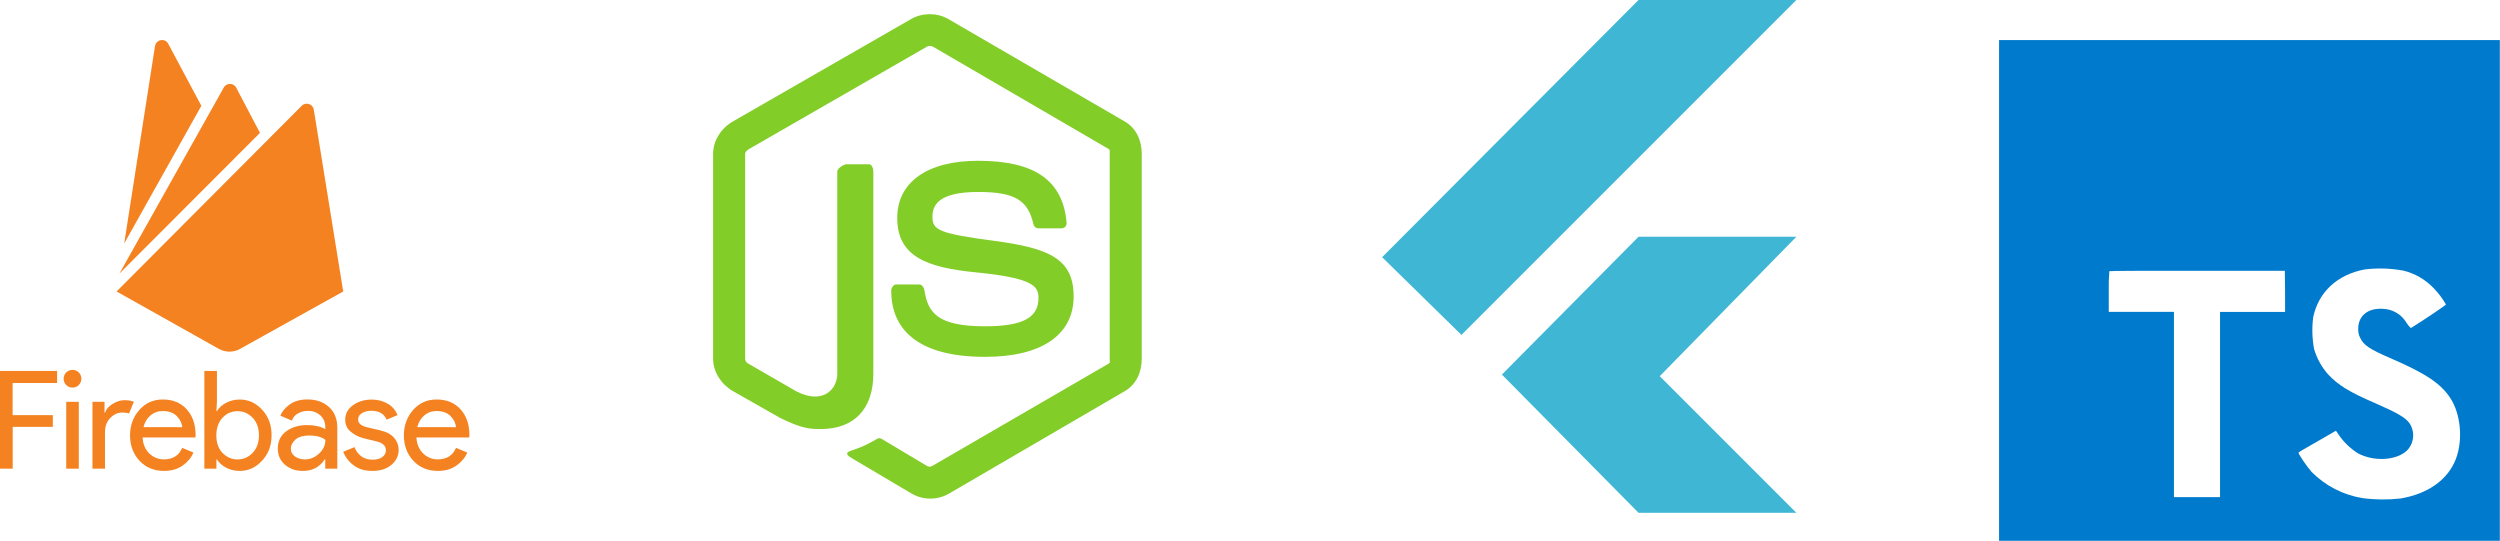
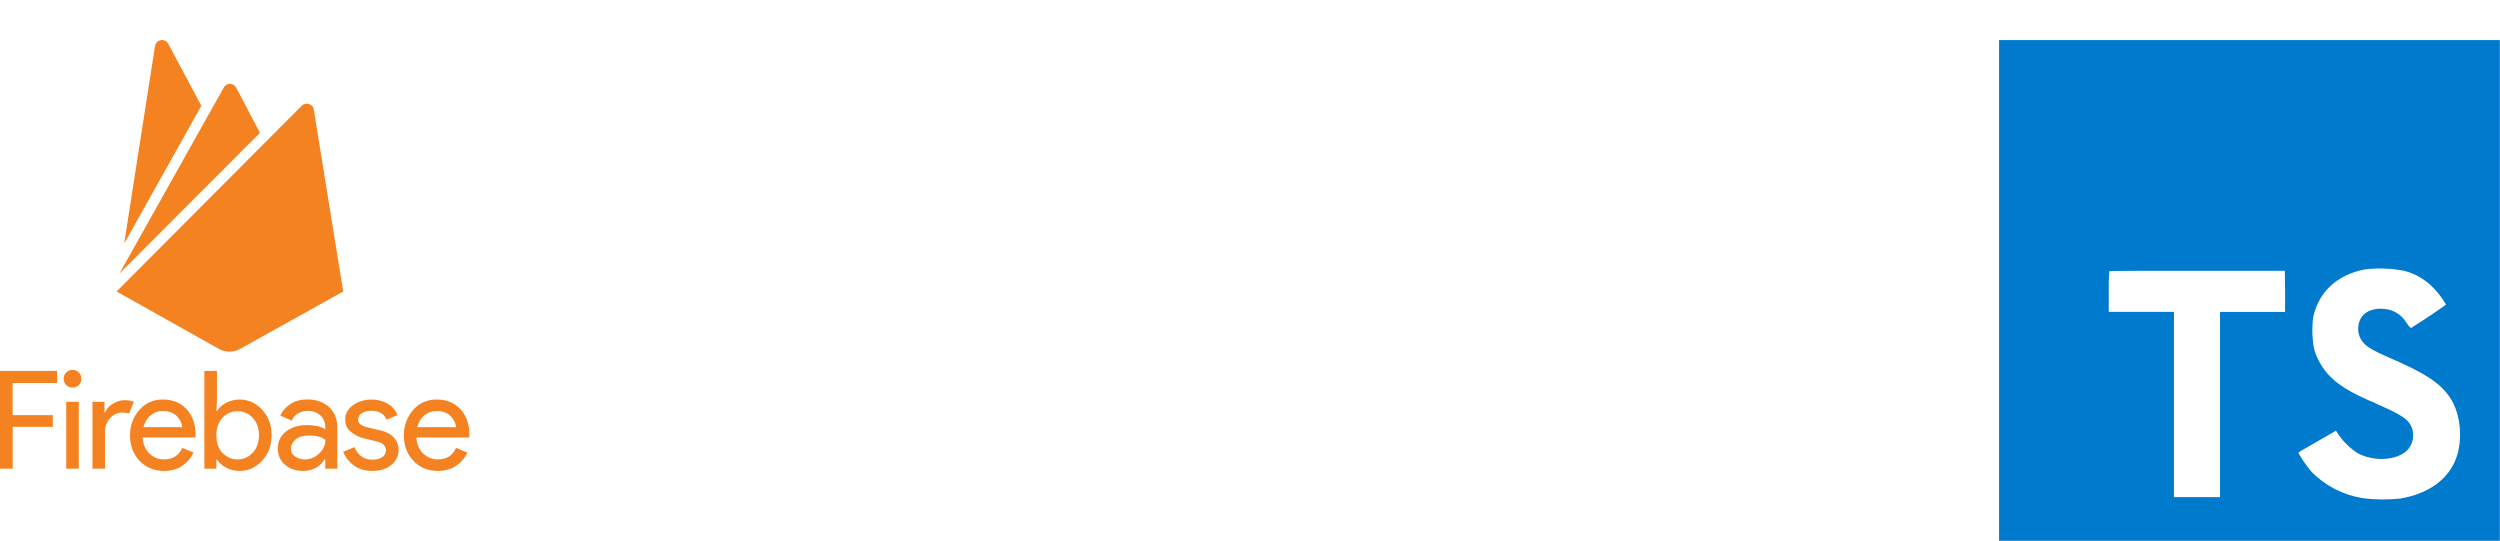
<svg xmlns="http://www.w3.org/2000/svg" width="2792" height="604" viewBox="0 0 2792 604" fill="none">
  <path d="M14.093 523.416H0V414.249H63.756V427.716H14.093V463.598H59.013V476.707H14.183V523.416H14.093ZM88.005 429.998C86.081 431.921 83.71 432.861 80.981 432.861C78.252 432.861 75.836 431.921 73.956 429.998C72.033 428.074 71.093 425.703 71.093 422.973C71.093 420.244 72.033 417.828 73.956 415.949C75.88 414.025 78.252 413.086 80.981 413.086C83.71 413.086 86.126 414.025 88.005 415.949C89.884 417.873 90.868 420.244 90.868 422.973C90.868 425.703 89.884 427.94 88.005 429.998ZM88.005 523.416H73.956V448.699H88.005V523.416ZM117.31 523.416H103.262V448.699H116.729V460.869H117.31C118.742 456.797 121.605 453.487 126.124 450.847C130.553 448.207 134.849 446.91 139.009 446.91C143.17 446.91 146.66 447.491 149.479 448.699L144.11 461.808C142.32 461.092 139.815 460.735 136.593 460.735C131.448 460.735 127.064 462.748 123.127 466.819C119.189 470.891 117.265 476.125 117.265 482.568V523.416H117.31ZM183.348 525.922C172.028 525.922 162.856 522.119 155.832 514.602C148.808 507.086 145.228 497.556 145.228 486.103C145.228 475.275 148.673 465.835 155.474 457.961C162.409 450.086 171.089 446.149 181.826 446.149C192.922 446.149 201.736 449.728 208.402 456.976C215.069 464.269 218.424 473.888 218.424 485.924L218.29 488.563H159.277C159.635 496.08 162.275 502.03 166.793 506.46C171.447 510.889 176.815 513.036 182.99 513.036C193.012 513.036 199.902 508.741 203.481 500.151L216.008 505.386C213.637 511.247 209.566 515.989 203.973 519.927C198.38 523.908 191.446 525.922 183.348 525.922ZM203.526 477.065C203.168 472.77 201.244 468.698 197.665 464.895C194.085 461.092 188.716 459.034 181.558 459.034C176.323 459.034 171.894 460.69 168.091 463.911C164.288 467.132 161.648 471.562 160.217 477.02L203.526 477.065ZM267.773 525.922C262.047 525.922 256.946 524.714 252.383 522.208C247.864 519.837 244.508 516.705 242.271 513.036H241.689V523.416H228.223V414.249H242.271V448.699L241.689 459.079H242.271C244.553 455.366 247.864 452.413 252.383 449.907C256.901 447.536 262.047 446.194 267.773 446.194C277.437 446.194 285.759 449.997 292.828 457.647C299.852 465.298 303.297 474.694 303.297 486.013C303.297 497.332 299.852 506.773 292.828 514.379C285.759 522.119 277.437 525.922 267.773 525.922ZM265.357 513.081C271.934 513.081 277.527 510.576 282.18 505.699C286.833 500.822 289.204 494.245 289.204 486.147C289.204 478.049 286.833 471.472 282.18 466.596C277.527 461.719 271.934 459.213 265.357 459.213C258.78 459.213 253.098 461.585 248.535 466.506C244.016 471.383 241.6 477.96 241.6 486.192C241.6 494.424 243.882 500.956 248.535 505.878C253.233 510.665 258.825 513.081 265.357 513.081ZM338.195 525.922C330.187 525.922 323.655 523.64 318.286 518.987C312.917 514.468 310.277 508.383 310.277 500.867C310.277 492.769 313.364 486.326 319.673 481.673C325.981 477.02 333.721 474.738 343.027 474.738C351.26 474.738 358.06 476.304 363.295 479.257V477.11C363.295 471.606 361.371 467.222 357.702 463.866C353.899 460.511 349.336 458.855 343.877 458.855C339.806 458.855 336.137 459.795 332.782 461.719C329.426 463.643 327.189 466.238 325.981 469.727L313.096 464.224C314.885 459.705 318.241 455.634 323.341 451.831C328.486 448.028 335.153 446.104 343.475 446.104C353.004 446.104 361.013 448.833 367.321 454.471C373.63 460.063 376.717 467.938 376.717 478.094V523.372H363.25V512.992H362.668C357.165 521.627 348.933 525.922 338.195 525.922ZM340.477 513.081C346.338 513.081 351.573 510.934 356.226 506.639C361.013 502.343 363.384 497.243 363.384 491.248C359.447 488.026 353.497 486.371 345.488 486.371C338.687 486.371 333.587 487.803 330.097 490.8C326.652 493.798 324.863 497.243 324.863 501.18C324.863 504.894 326.428 507.757 329.65 509.905C332.826 512.007 336.406 513.081 340.477 513.081ZM415.82 525.922C407.454 525.922 400.564 523.908 395.195 519.837C389.885 515.959 385.763 510.675 383.294 504.58L395.821 499.346C399.759 508.741 406.559 513.394 416.089 513.394C420.518 513.394 424.097 512.455 426.827 510.531C429.556 508.607 430.988 506.012 430.988 502.88C430.988 498.004 427.543 494.648 420.742 492.993L405.575 489.324C400.788 488.116 396.269 485.745 391.974 482.389C387.679 478.944 385.531 474.38 385.531 468.564C385.531 461.987 388.529 456.663 394.345 452.457C400.206 448.297 407.096 446.239 415.194 446.239C421.771 446.239 427.721 447.804 432.822 450.757C438.057 453.755 441.77 458.05 443.918 463.643L431.748 468.654C429.019 462.077 423.292 458.766 414.702 458.766C410.541 458.766 407.051 459.616 404.233 461.406C401.369 463.195 399.937 465.477 399.937 468.43C399.937 472.725 403.293 475.588 409.825 477.154L424.59 480.599C431.614 482.255 436.759 485.029 440.204 488.966C443.56 492.903 445.215 497.422 445.215 502.433C445.215 509.099 442.486 514.692 436.983 519.255C431.569 523.774 424.5 525.922 415.82 525.922ZM489.151 525.922C477.831 525.922 468.659 522.119 461.635 514.602C454.611 507.086 451.031 497.556 451.031 486.103C451.031 475.275 454.476 465.835 461.277 457.961C468.212 450.086 476.892 446.149 487.629 446.149C498.725 446.149 507.539 449.728 514.205 456.976C520.872 464.269 524.227 473.888 524.227 485.924L524.093 488.563H465.08C465.438 496.08 468.078 502.03 472.596 506.46C477.249 510.889 482.618 513.036 488.793 513.036C498.814 513.036 505.705 508.741 509.284 500.151L521.811 505.386C519.44 511.247 515.369 515.989 509.776 519.927C504.139 523.908 497.249 525.922 489.151 525.922ZM509.284 477.065C508.926 472.77 507.002 468.698 503.423 464.895C499.844 461.092 494.475 459.034 487.316 459.034C482.081 459.034 477.652 460.69 473.849 463.911C470.046 467.132 467.407 471.562 465.975 477.02L509.284 477.065ZM138.696 271.973L173.102 51.491C174.31 43.974 184.377 42.185 187.911 48.941L224.867 118.155L138.696 271.973ZM383.294 325.528L350.454 122.45C349.47 116.141 341.551 113.546 336.987 118.11L130.196 325.528L244.687 389.776C251.801 393.713 260.704 393.713 267.818 389.776L383.294 325.528ZM290.323 148.399L263.836 97.977C260.883 92.25 252.785 92.25 249.788 97.977L133.327 305.574L290.323 148.399Z" fill="#F58220" />
-   <path d="M1256.19 135.717L1058.9 21.158C1046.45 14.071 1030.25 14.071 1017.71 21.158L818.313 135.717C805.472 143.103 796.385 156.986 796.385 171.836V400.649C796.385 415.498 805.709 429.386 818.55 436.813L871.232 466.735C896.412 479.138 905.311 479.138 916.769 479.138C954.052 479.138 975.348 456.593 975.348 417.27V191.374C975.348 188.184 973.688 183.437 970.556 183.437H945.399C942.213 183.437 935.081 188.184 935.081 191.37V417.266C935.081 434.697 919.315 452.043 889.849 437.309L835.413 405.933C833.516 404.904 832.178 402.832 832.178 400.649V171.836C832.178 169.679 834.661 167.514 836.571 166.409L1035.33 52.047C1037.18 50.996 1039.91 50.996 1041.77 52.047L1238.1 166.382C1239.98 167.514 1239.31 169.612 1239.31 171.836V400.649C1239.31 402.832 1240.13 404.957 1238.28 406.009L1041.03 520.438C1039.34 521.453 1037.24 521.453 1035.39 520.438L984.802 490.242C983.276 489.356 981.464 489.039 980.001 489.857C965.926 497.835 963.331 498.895 950.128 503.472C946.88 504.604 942.088 506.568 951.962 512.103L1018.17 551.269C1024.49 554.919 1031.66 556.842 1038.96 556.843C1046.31 556.843 1053.5 554.937 1059.84 551.269L1256.19 436.813C1269.03 429.332 1275.11 415.498 1275.11 400.649V171.836C1275.11 156.986 1269.03 143.139 1256.19 135.717V135.717ZM1100.22 364.391C1047.76 364.391 1036.2 349.917 1032.35 323.829C1031.9 321.019 1029.52 317.659 1026.66 317.659H1001.02C997.844 317.659 995.294 321.507 995.294 324.666C995.294 358.069 1013.45 398.542 1100.22 398.542C1163.04 398.542 1199.05 374.136 1199.05 330.943C1199.05 288.117 1170.11 276.878 1109.2 268.816C1047.63 260.677 1041.37 256.566 1041.37 242.141C1041.37 230.249 1046.67 214.389 1092.26 214.389C1133 214.389 1148.01 223.131 1154.19 250.588C1154.72 253.17 1157.08 255.022 1159.74 255.022H1185.48C1187.07 255.022 1188.58 254.382 1189.69 253.251C1190.76 252.034 1191.33 250.508 1191.19 248.87C1187.2 201.588 1155.79 179.554 1092.26 179.554C1035.74 179.554 1002.03 203.418 1002.03 243.421C1002.03 286.811 1035.57 298.801 1089.82 304.165C1154.72 310.528 1159.77 320.013 1159.77 332.777C1159.77 354.946 1141.97 364.391 1100.22 364.391Z" fill="#83CD29" />
-   <path d="M1543.56 287.236L1829.9 0H2006.17L1632.14 374.033L1543.56 287.236ZM1829.9 572.681H2006.17L1853.61 420.116L2006.17 264.418H1829.9L1677.33 418.326L1829.9 572.681Z" fill="#3FB6D3" />
  <path d="M2232.56 324.371V604.001H2791.82V44.741H2232.56V324.371ZM2683.24 302C2696.63 305.109 2708.81 312.115 2718.22 322.134C2723.41 327.532 2727.92 333.541 2731.65 340.03C2731.65 340.746 2707.49 357.076 2692.77 366.203C2692.23 366.561 2690.08 364.235 2687.71 360.7C2685.02 356.064 2681.21 352.183 2676.61 349.422C2672.02 346.66 2666.8 345.107 2661.45 344.907C2644.49 343.744 2633.57 352.647 2633.66 367.277C2633.52 370.92 2634.36 374.534 2636.08 377.747C2639.79 385.487 2646.73 390.095 2668.47 399.491C2708.52 416.716 2725.65 428.08 2736.3 444.231C2748.2 462.128 2750.84 491.03 2742.79 512.416C2733.84 535.681 2711.92 551.475 2680.91 556.71C2666.75 558.332 2652.44 558.181 2638.32 556.262C2616.76 552.765 2596.88 542.502 2581.54 526.957C2576.4 521.275 2566.37 506.466 2567 505.392C2568.63 504.179 2570.35 503.088 2572.15 502.126L2592.73 490.314L2608.79 481.008L2612.14 485.974C2617.81 494.075 2625.01 500.978 2633.35 506.287C2651.25 515.682 2675.68 514.385 2687.76 503.513C2691.81 499.529 2694.34 494.249 2694.91 488.592C2695.47 482.934 2694.03 477.259 2690.84 472.552C2686.37 466.333 2677.42 461.099 2652.41 450.182C2623.55 437.744 2611.11 430.048 2599.75 417.79C2592.66 409.7 2587.42 400.156 2584.4 389.827C2582.16 378.026 2581.82 365.94 2583.42 354.034C2589.37 326.16 2610.26 306.698 2640.78 300.927C2654.91 299.178 2669.22 299.57 2683.24 302.09V302ZM2551.97 325.445V348.352H2479.35V555.188H2427.86V348.307H2355.06V325.937C2354.87 318.236 2355.08 310.53 2355.69 302.851C2355.96 302.493 2400.43 302.314 2454.12 302.403H2551.7L2551.97 325.445Z" fill="#007ACC" />
</svg>